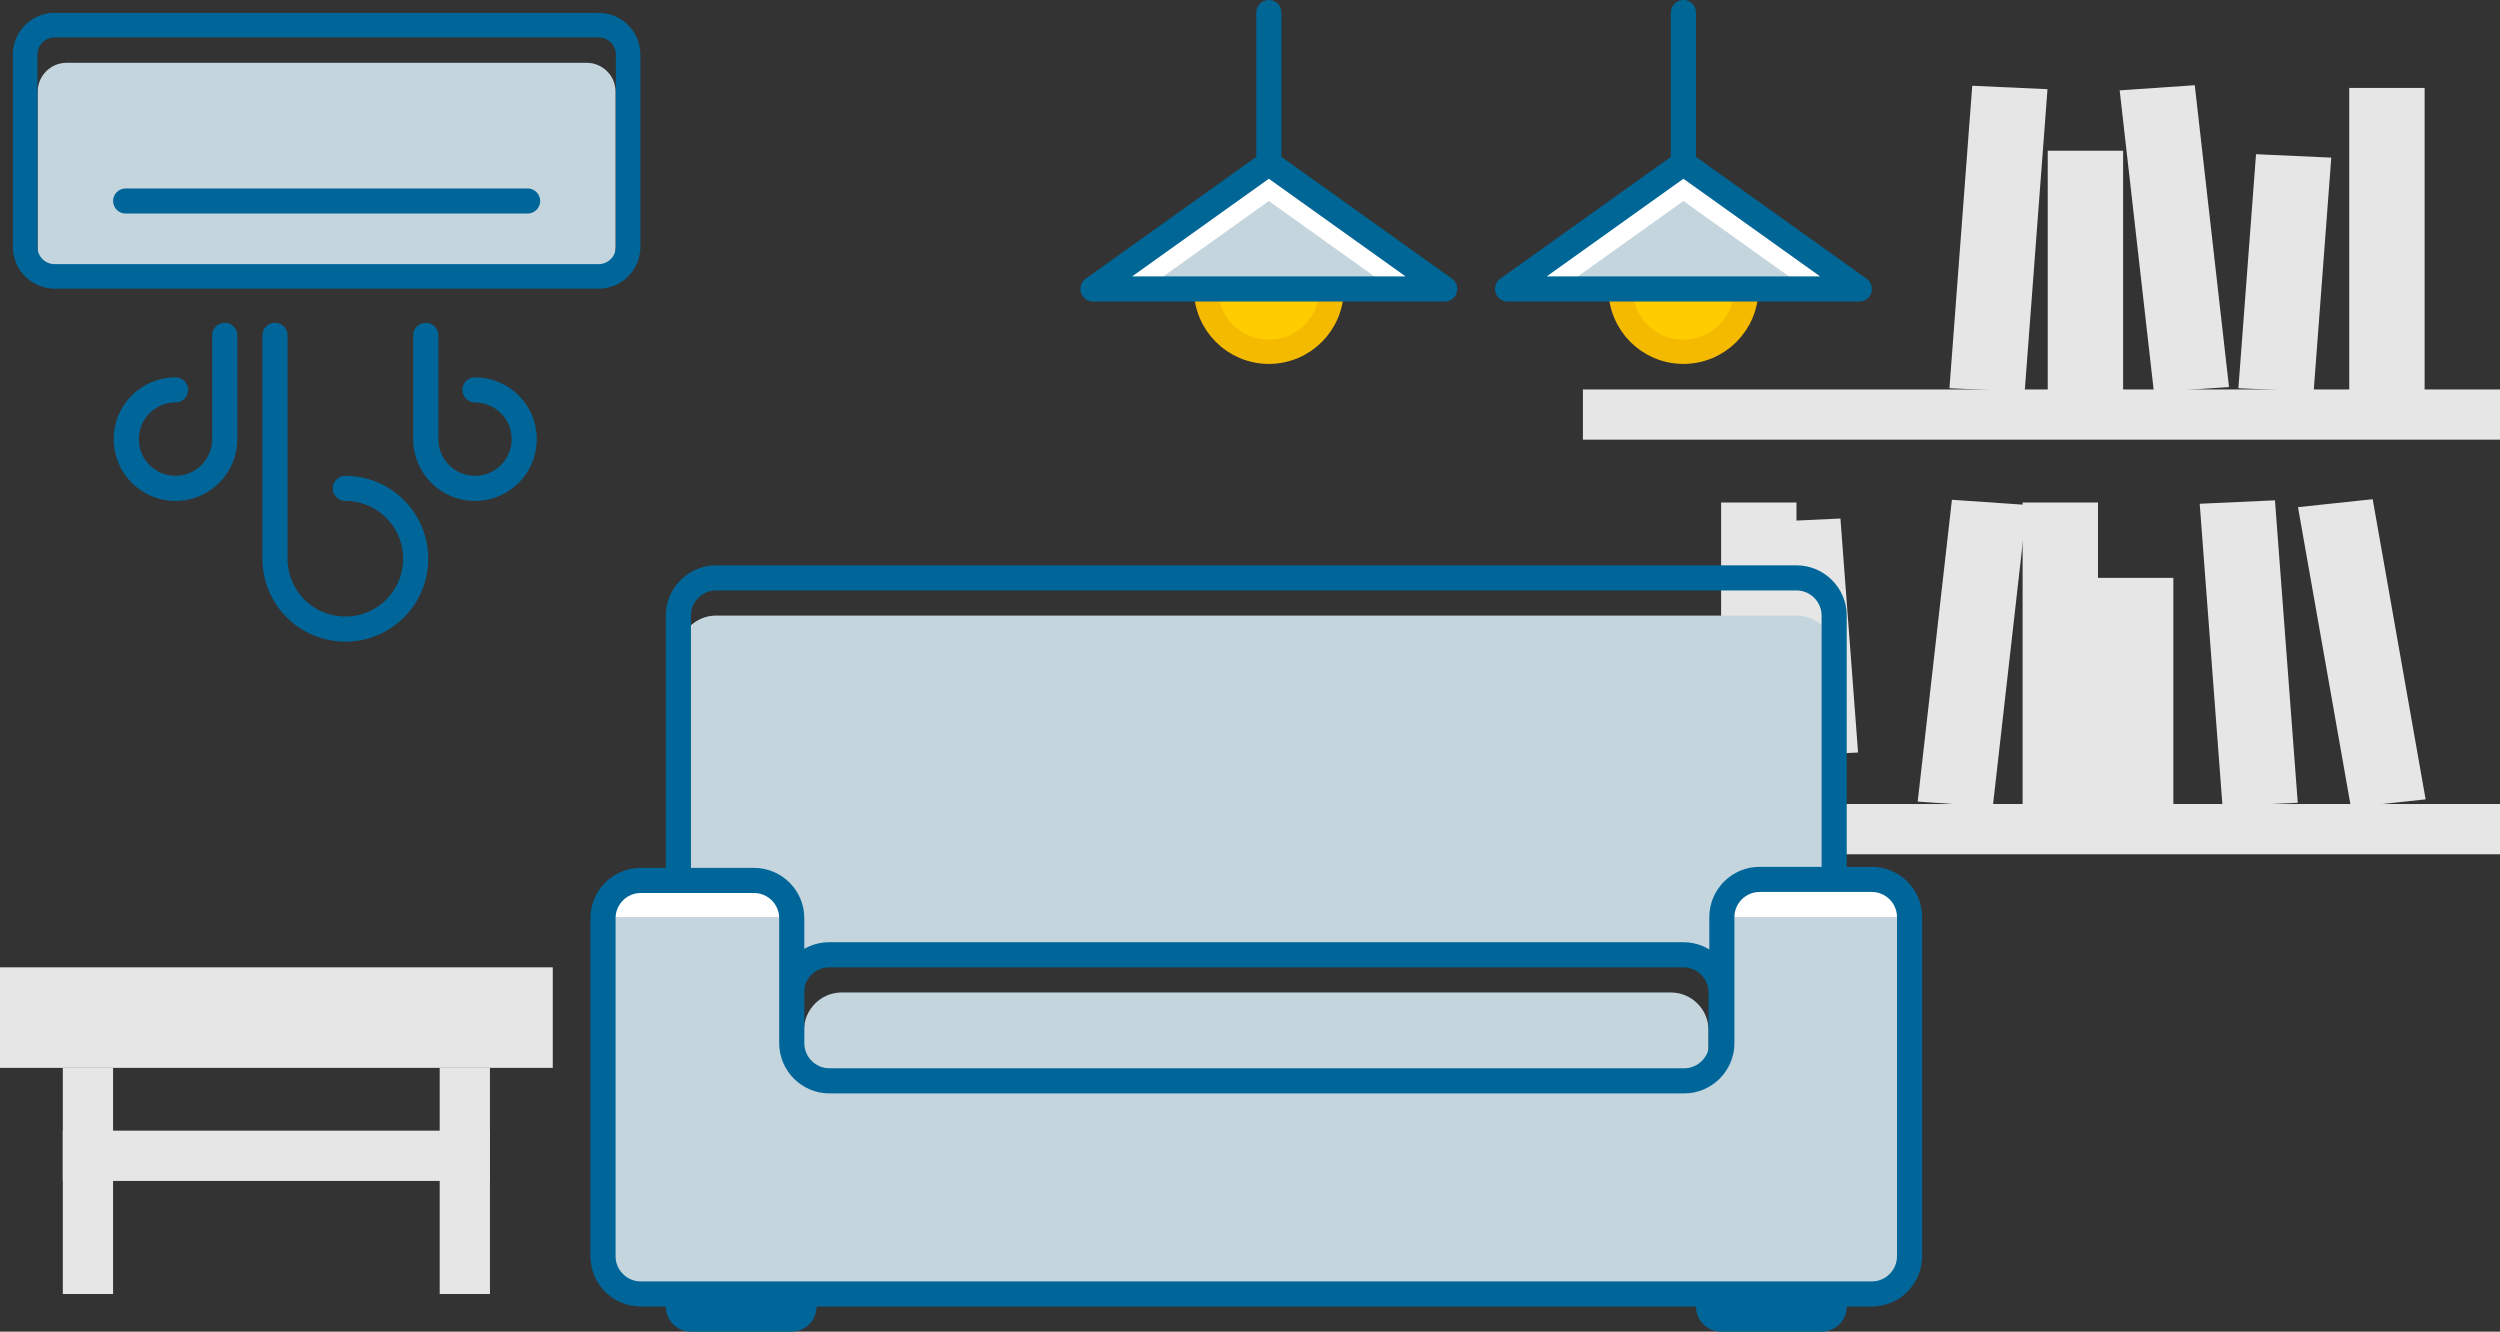
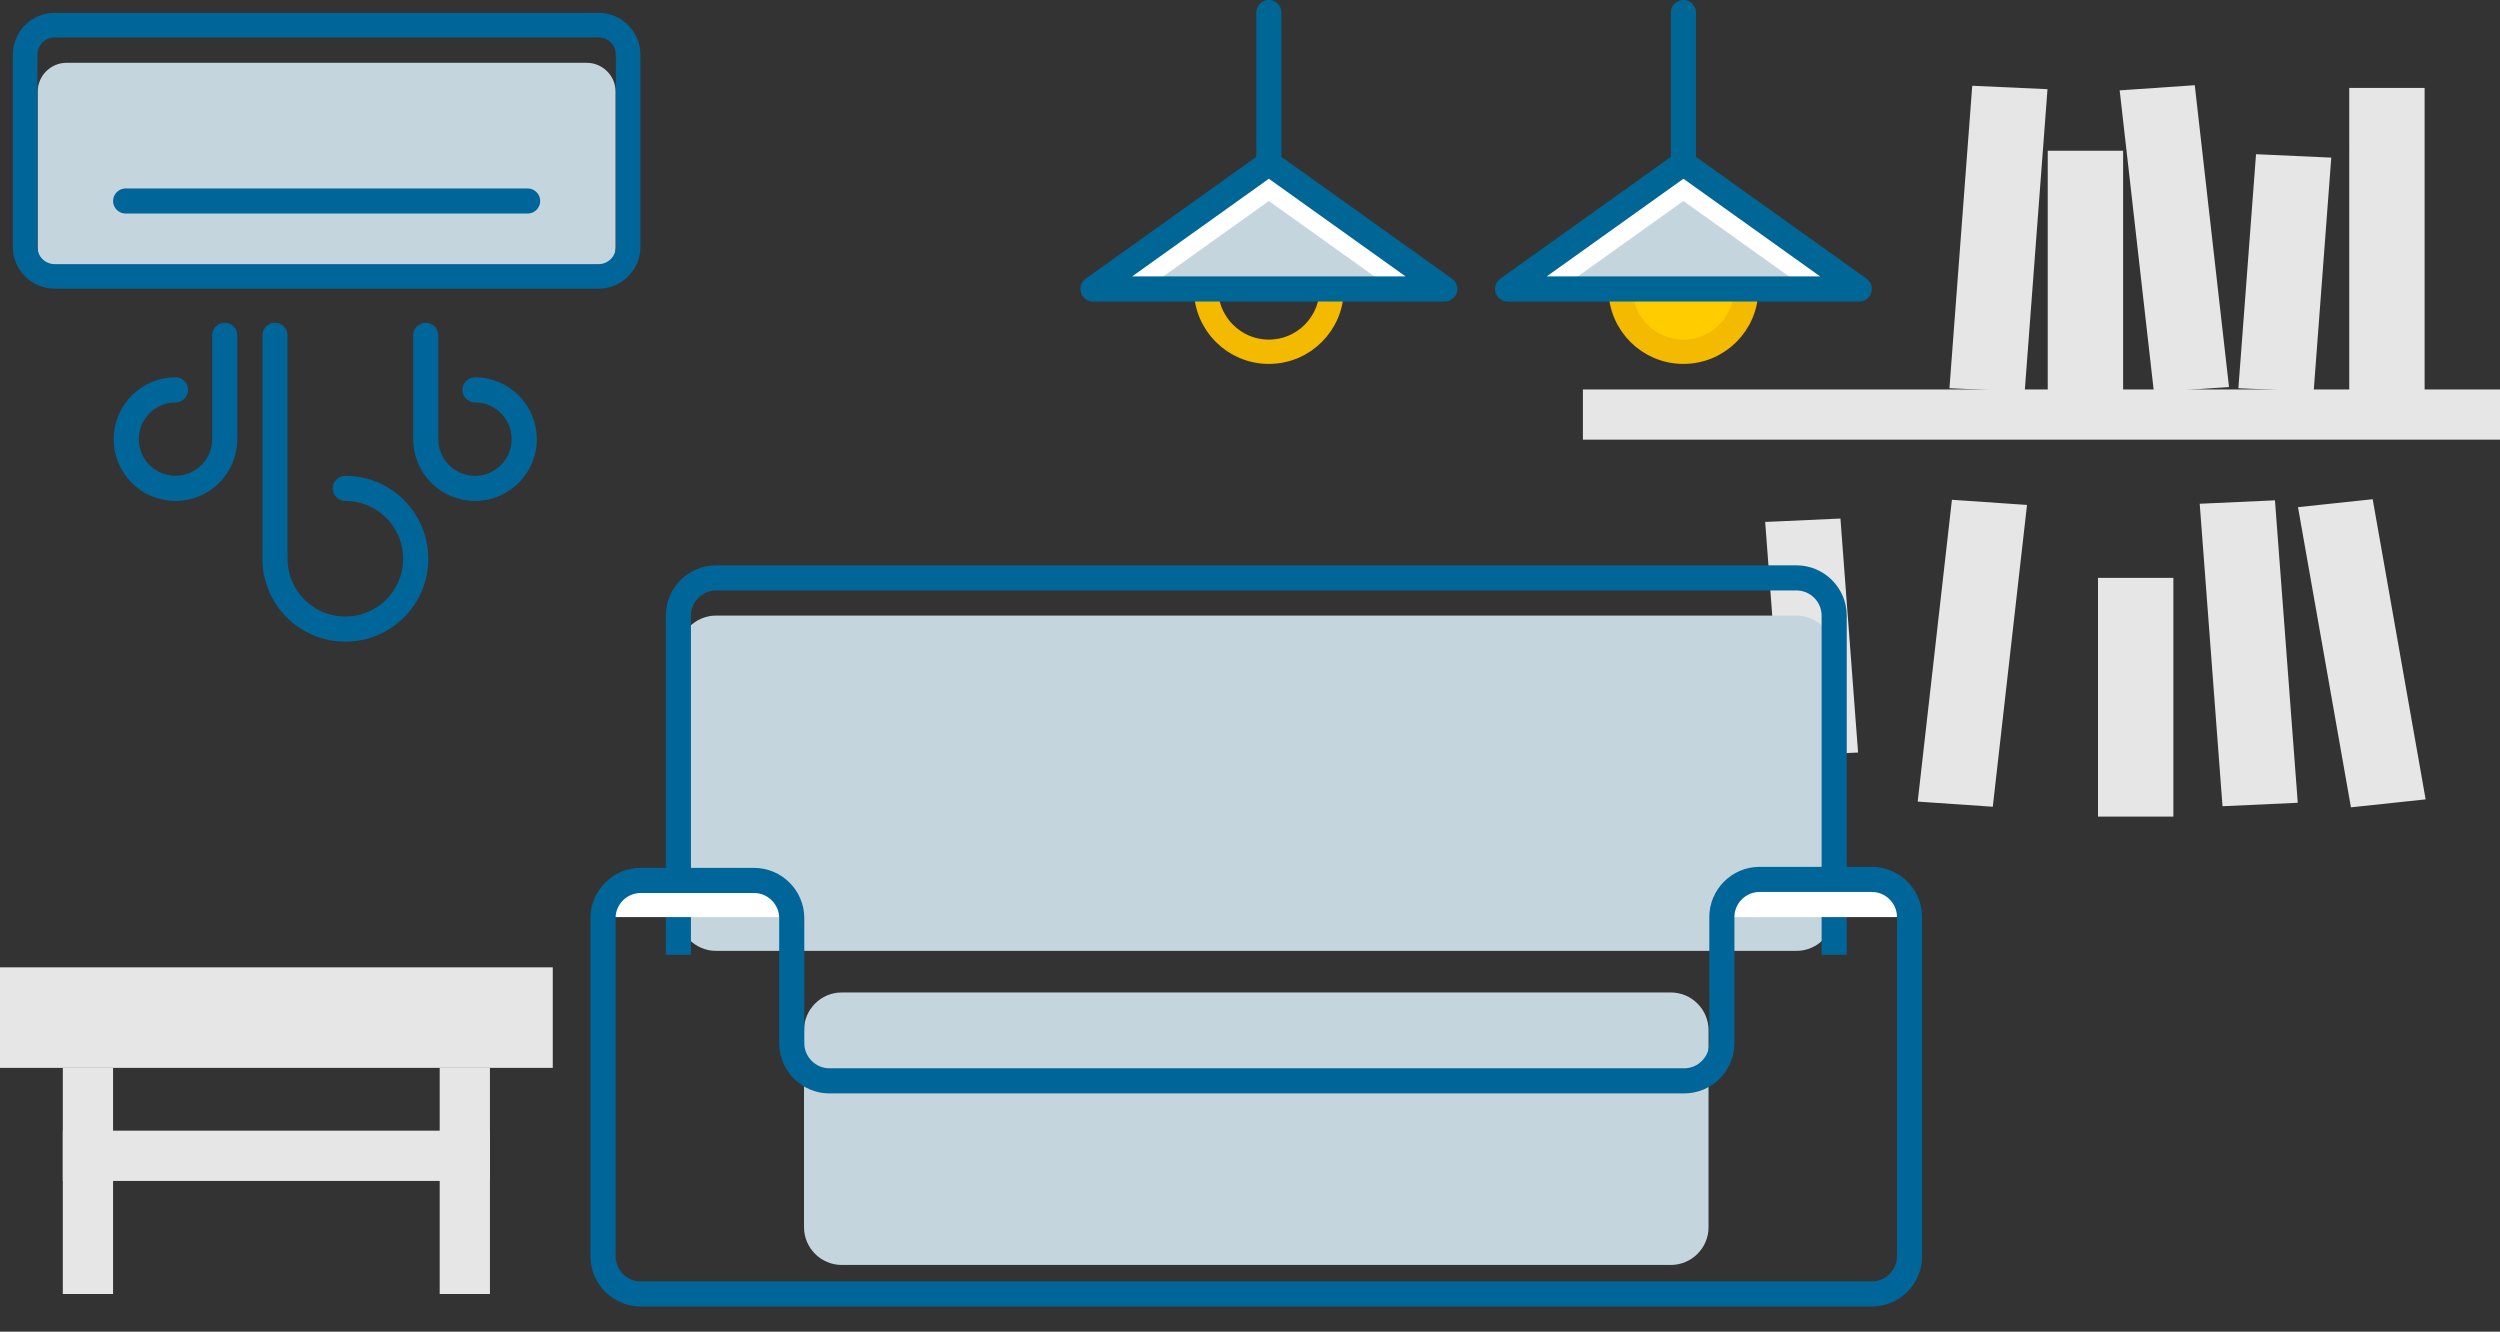
<svg xmlns="http://www.w3.org/2000/svg" width="199" height="106" viewBox="0 0 199 106">
  <rect x="0" y="0" width="199" height="106" fill="#333333" stroke="none" />
  <g fill="none" fill-rule="evenodd">
    <path fill="#E6E6E6" d="M167 65h6V46h-6m-19.098 13.901l-5.99.275-1.404-18.628 5.99-.273" />
-     <path fill="#E6E6E6" d="M126 68h73v-4h-73m11 0h6V40h-6m24 24h6V40h-6" />
    <path fill="#E6E6E6" d="M193.08 63.63l-5.945.633-4.214-23.893 5.945-.633m-5.964 24.164l-5.99.274-1.815-24.076 5.99-.273m-22.461 24.391l-5.977-.41 2.724-24.024 5.977.41M126 35h73v-4h-73m61 0h6V7h-6m-24 24h6V12h-6" />
    <path fill="#E6E6E6" d="M178.176 30.901l5.99.274 1.404-18.628-5.99-.272m-24.404 18.626l5.99.274 1.815-24.076-5.99-.272m14.461 24.39l5.977-.41-2.726-24.024-5.977.41M0 85h44v-8H0m5 17h34v-4H5" />
    <path fill="#E6E6E6" d="M5 103h4V85H5m30 18h4V85h-4" />
    <path d="M146 72.69c0 1.65-1.35 3-3 3H57c-1.65 0-3-1.35-3-3V52c0-1.65 1.35-3 3-3h86c1.65 0 3 1.35 3 3v20.69z" fill="#C5D5DE" />
    <path d="M54 76V49c0-1.65 1.35-3 3-3h86c1.65 0 3 1.35 3 3v27" stroke="#069" stroke-width="2" />
    <path d="M136 97.69c0 1.65-1.35 3-3 3H67c-1.65 0-3-1.35-3-3V82c0-1.65 1.35-3 3-3h66c1.65 0 3 1.35 3 3v15.69z" fill="#C5D5DE" />
-     <path d="M137 98c0 1.65-1.35 3-3 3H66c-1.65 0-3-1.35-3-3V79c0-1.65 1.35-3 3-3h68c1.65 0 3 1.35 3 3v19z" stroke="#069" stroke-width="2" />
-     <path d="M53 104c0-1.1.9-2 2-2h8c1.1 0 2 .9 2 2s-.9 2-2 2h-8c-1.1 0-2-.9-2-2m82 0c0-1.1.9-2 2-2h8c1.1 0 2 .9 2 2s-.9 2-2 2h-8c-1.1 0-2-.9-2-2" fill="#069" />
-     <path d="M149 103c1.65 0 3-1.35 3-3V73c0-1.65-1.35-3-3-3h-8.94c-1.648 0-3 1.35-3 3v10.036c0 1.65-1.35 3-3 3H66.023c-1.65 0-3-1.35-3-3v-9.953c0-1.65-1.35-3-3-3H51c-1.65 0-3 1.35-3 3V100c0 1.65 1.35 3 3 3h98z" fill="#C5D5DE" />
    <path fill="#FFF" d="M48 73h15v-2.333H48M137 73h15v-2.333h-15" />
    <path d="M149 103c1.65 0 3-1.35 3-3V73c0-1.65-1.35-3-3-3h-8.94c-1.648 0-3 1.35-3 3v10.036c0 1.65-1.35 3-3 3H66.023c-1.65 0-3-1.35-3-3v-9.953c0-1.65-1.35-3-3-3H51c-1.65 0-3 1.35-3 3V100c0 1.65 1.35 3 3 3h98z" stroke="#069" stroke-width="2" />
    <path d="M139 23c0 2.76-2.238 5-5 5s-5-2.24-5-5c0-2.762 2.238-5 5-5s5 2.238 5 5" fill="#FC0" />
    <path d="M139 23c0 2.76-2.238 5-5 5s-5-2.24-5-5c0-2.762 2.238-5 5-5s5 2.238 5 5z" stroke="#F4BA00" stroke-width="1.935" />
    <path fill="#FFF" d="M134 13l14 10h-28" />
    <path fill="#C5D5DE" d="M134 16l9.8 7h-19.6" />
    <path stroke="#006695" stroke-width="2" stroke-linecap="round" stroke-linejoin="round" d="M134 13l14 10h-28zm0 0V1" />
-     <path d="M106 23c0 2.76-2.238 5-5 5s-5-2.24-5-5c0-2.762 2.238-5 5-5s5 2.238 5 5" fill="#FC0" />
    <path d="M106 23c0 2.76-2.238 5-5 5s-5-2.24-5-5c0-2.762 2.238-5 5-5s5 2.238 5 5z" stroke="#F4BA00" stroke-width="1.935" />
    <path fill="#FFF" d="M101 13l14 10H87" />
    <path fill="#C5D5DE" d="M101 16l9.8 7H91.2" />
    <path stroke="#006695" stroke-width="2" stroke-linecap="round" stroke-linejoin="round" d="M101 13l14 10H87zm0 0V1" />
    <path d="M49 19.705C49 20.967 47.967 22 46.705 22H5.295C4.033 22 3 20.967 3 19.705V7.295C3 6.036 4.033 5 5.295 5h41.41C47.967 5 49 6.034 49 7.296v12.41z" fill="#C5D5DE" />
    <path d="M50 19.655C50 20.945 48.945 22 47.655 22H4.345C3.055 22 2 20.945 2 19.655V4.345C2 3.055 3.055 2 4.345 2h43.31C48.945 2 50 3.055 50 4.345v15.31z" stroke="#069" stroke-width="1.954" />
    <path d="M43 16c0-.55-.452-1-1.003-1H10.003C9.453 15 9 15.45 9 16s.452 1 1.003 1h31.994c.55 0 1.003-.45 1.003-1" fill="#069" />
    <path d="M27.49 38.876c3.094 0 5.6 2.507 5.6 5.6 0 3.094-2.506 5.6-5.6 5.6s-5.6-2.506-5.6-5.6v-17.78m-4 0v8.26c0 2.165-1.754 3.92-3.92 3.92-2.164 0-3.92-1.755-3.92-3.92s1.756-3.92 3.92-3.92m23.84 0c2.164 0 3.92 1.755 3.92 3.92s-1.755 3.92-3.92 3.92-3.92-1.755-3.92-3.92v-8.26" stroke="#069" stroke-width="2" stroke-linecap="round" />
  </g>
</svg>